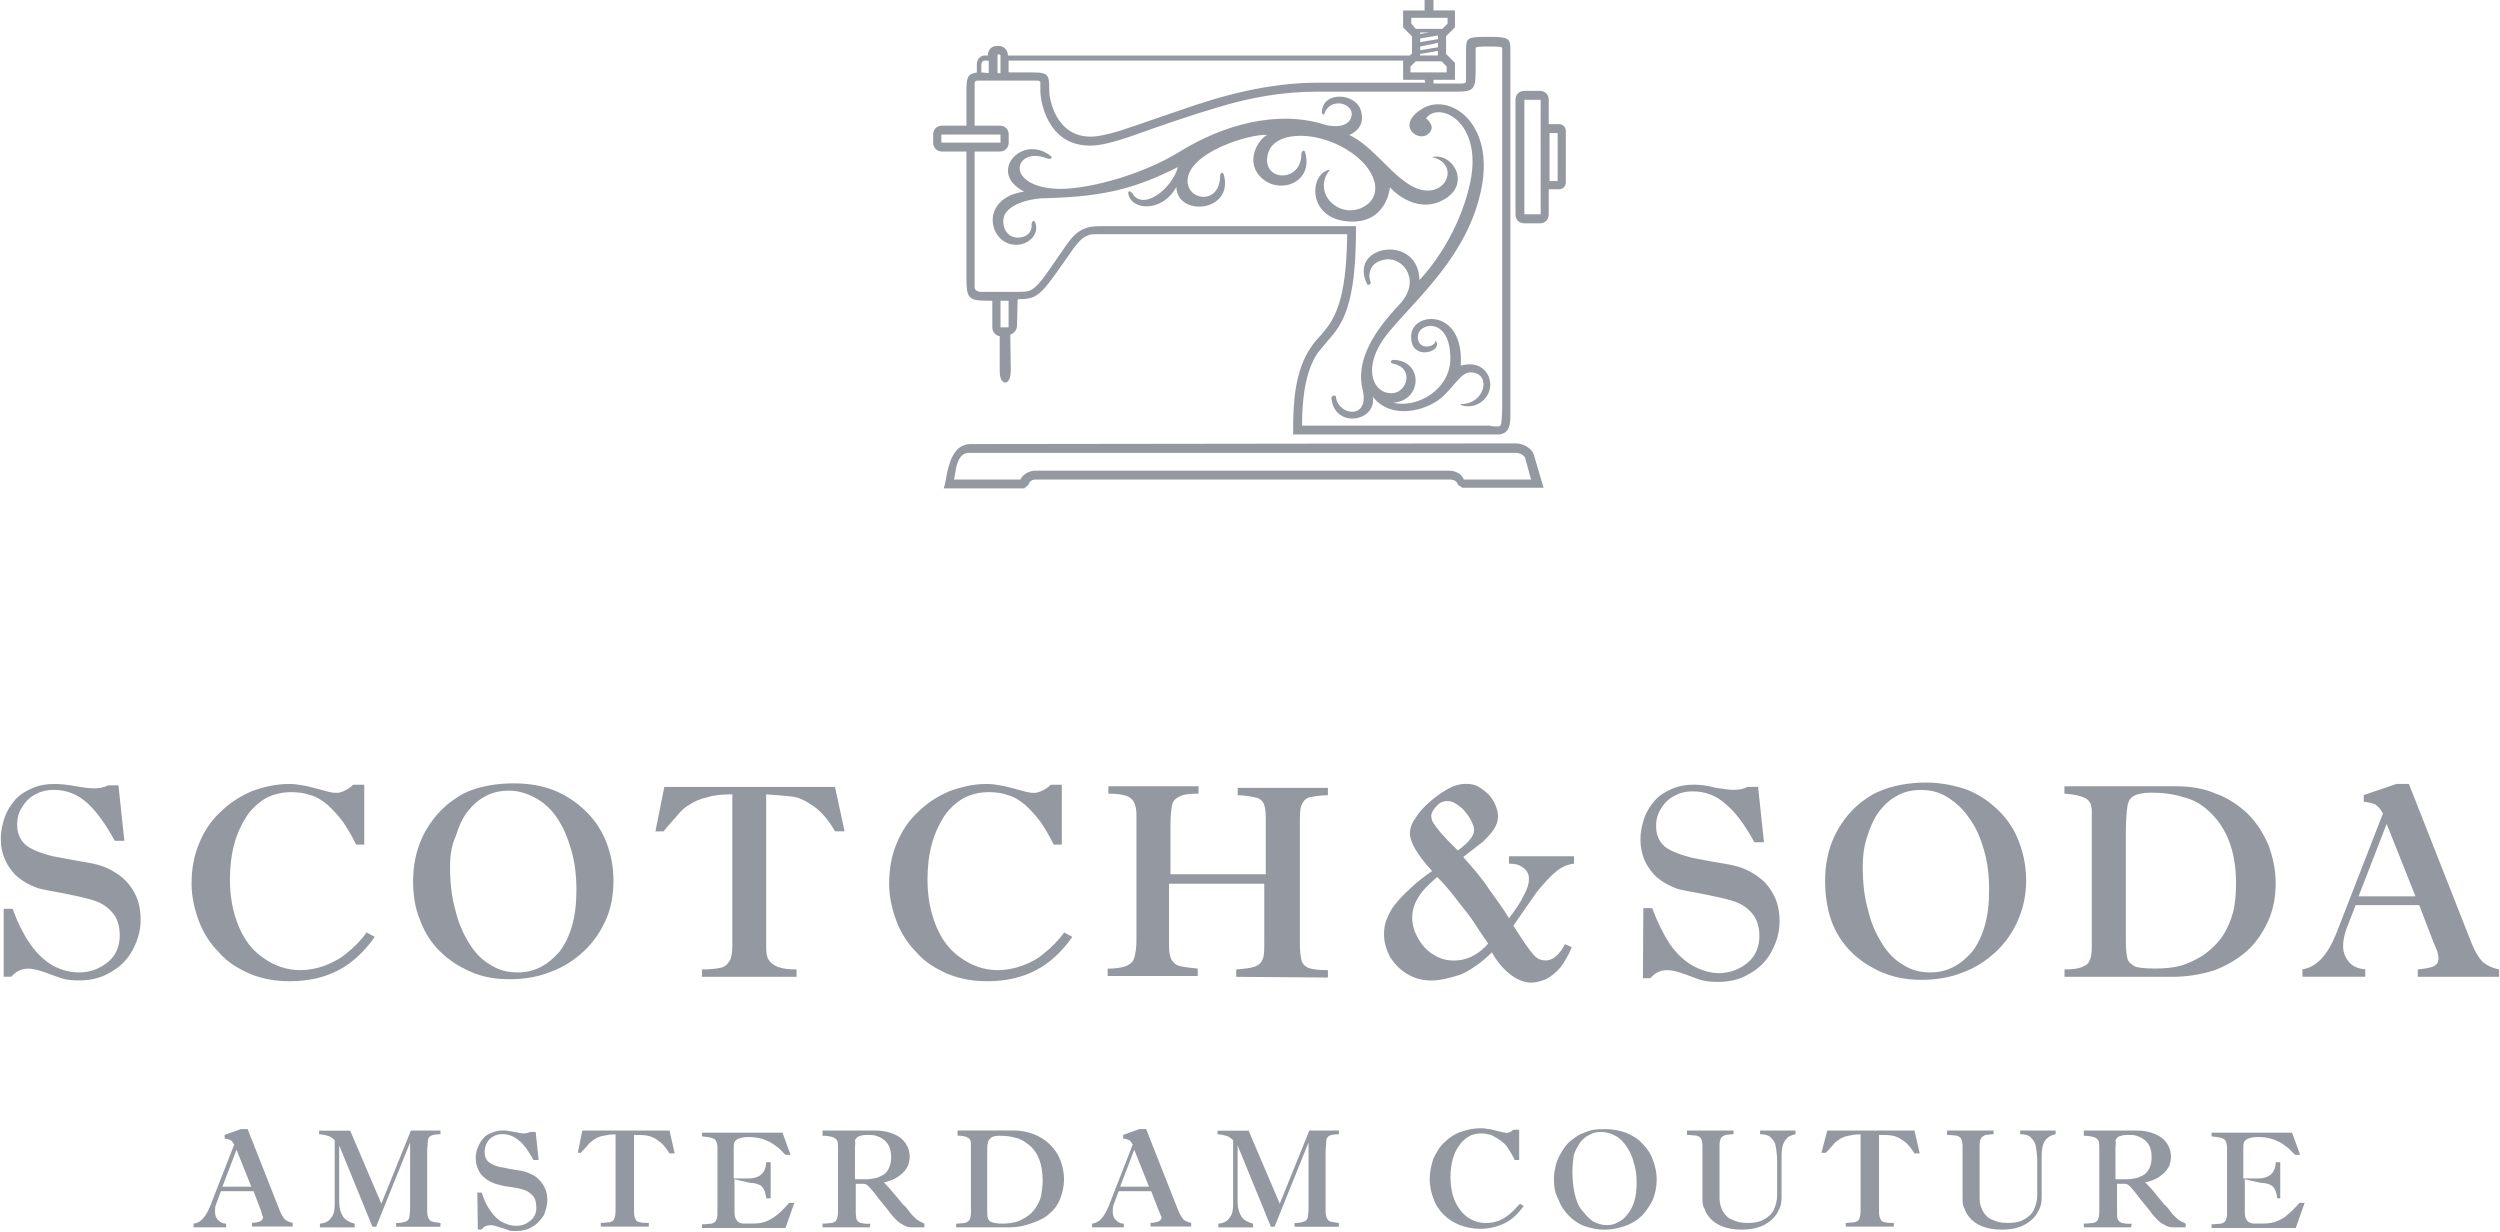
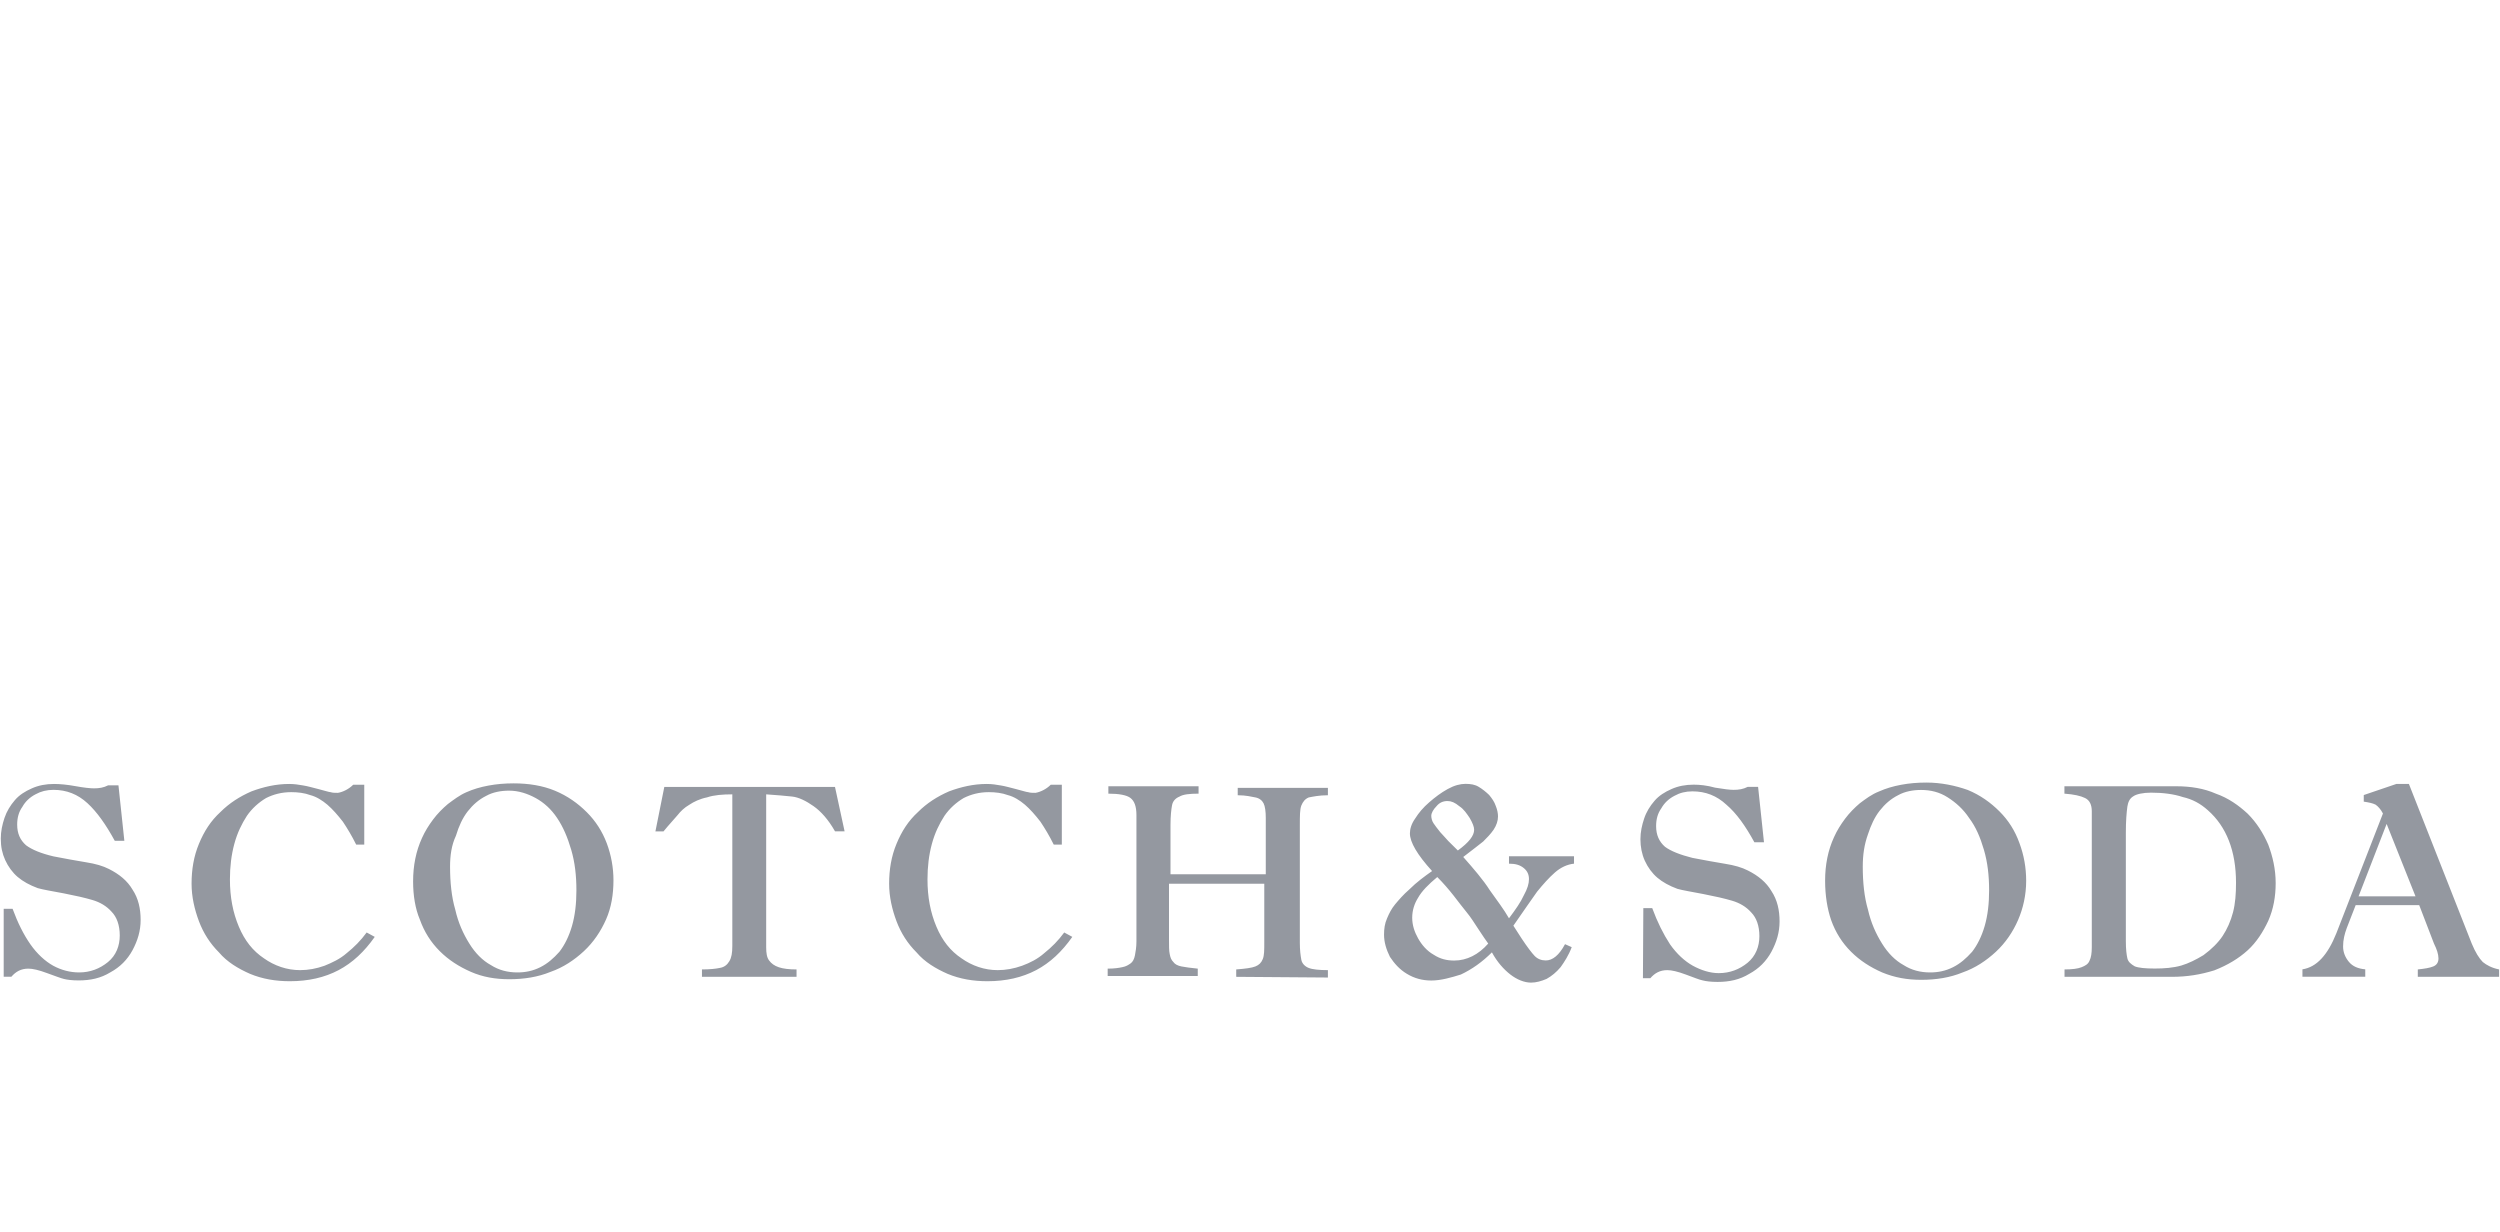
<svg xmlns="http://www.w3.org/2000/svg" width="2503px" height="1233px" viewBox="0 0 2503 1233" version="1.1">
  <title>scotch-soda</title>
  <desc>Created with Sketch.</desc>
  <defs />
  <g id="Page-1" stroke="none" stroke-width="1" fill="none" fill-rule="evenodd">
    <g id="scotch-soda" fill="#9498A0" fill-rule="nonzero">
-       <path d="M261.2,1211.8 L253.8,1192.6 L221.2,1192.6 L216.8,1204.4 C215.3,1207.4 215.3,1210.3 215.3,1213.3 C215.3,1216.3 216,1219.2 218.3,1221.4 C220.5,1223.6 222.7,1225.1 226.4,1225.1 L226.4,1228.8 L193.8,1228.8 L193.8,1225.1 C201.2,1224.4 206.4,1217.7 210.8,1206.6 L234.5,1145.9 C233,1143.7 232.3,1142.2 230.8,1141.5 C229.3,1140.8 227.1,1140 224.9,1140 L224.9,1136.3 L241.2,1130.4 L247.9,1130.4 L279.7,1211 C281.2,1215.4 283.4,1218.4 284.9,1220.6 C286.4,1222.1 289.3,1223.6 293,1224.3 L293,1228 L252.3,1228 L252.3,1224.3 C256,1224.3 258.2,1223.6 260.4,1222.8 C261.9,1222.1 263.4,1220.6 263.4,1218.4 C262.6,1217.7 261.9,1214.7 261.2,1211.8 Z M222.7,1188.1 L251.6,1188.1 L236.8,1151.1 L222.7,1188.1 Z M381.8,1205.1 L411.4,1131.9 L441,1131.9 L441,1135.6 C436.6,1135.6 432.9,1136.3 431.4,1137.1 C429.2,1138.6 428.4,1140.1 428.4,1142.3 C428.4,1144.5 427.7,1148.2 427.7,1154.1 L427.7,1213.3 C427.7,1216.3 428.4,1218.5 429.2,1220 C429.9,1221.5 431.4,1223 432.9,1223 C434.4,1223.7 437.3,1223.7 441,1224.5 L441,1228.2 L396.6,1228.2 L396.6,1224.5 C401,1224.5 404,1223.8 406.2,1223 C408.4,1222.3 409.2,1220.8 409.9,1218.6 C409.9,1217.1 410.6,1214.2 410.6,1209.7 L410.6,1143.9 L376.6,1228.2 L372.9,1228.2 L339.6,1146.8 L339.6,1203 C339.6,1209.7 341.1,1214.1 343.3,1217.8 C345.5,1221.5 350,1223.7 355.1,1225.2 L355.1,1228.9 L320.3,1228.9 L320.3,1225.2 C325.5,1224.5 329.2,1223 331.4,1219.3 C334.4,1216.3 335.1,1211.2 335.1,1205.2 L335.1,1141.6 C332.9,1139.4 330.7,1137.9 328.4,1137.2 C325.4,1136.5 323.2,1135.7 319.5,1135.7 L319.5,1132 L350.6,1132 L381.8,1205.1 Z M477.9,1194 L482.3,1194 C484.5,1201.4 487.5,1207.3 491.2,1212.5 C494.9,1217.7 498.6,1221.4 503,1223.6 C507.4,1225.8 511.9,1227.3 516.3,1227.3 C522.2,1227.3 526.7,1225.8 531.1,1222.1 C535.5,1218.4 537,1214 537,1208.8 C537,1203.6 535.5,1199.2 533.3,1197 C530.3,1194 527.4,1191.8 523.7,1191.1 C520,1189.6 514.8,1188.9 508.9,1188.1 C503,1187.4 498.5,1185.9 495.6,1185.1 C491.9,1183.6 488.2,1182.1 485.2,1179.2 C482.2,1177 480,1174 478.5,1170.3 C477,1166.6 476.3,1163.6 476.3,1159.2 C476.3,1155.5 477,1151.8 478.5,1148.8 C480,1145.1 481.5,1142.1 483.7,1139.9 C485.9,1136.9 488.9,1135.5 492.6,1134 C496.3,1132.5 500,1131.8 503.7,1131.8 C506.7,1131.8 510.4,1132.5 514.8,1133.3 C519.2,1134 522.2,1134.8 524.4,1134.8 C526.6,1134.8 528.8,1134.1 531.1,1133.3 L536.3,1133.3 L539.3,1161.4 L534.1,1161.4 C529.7,1153.3 525.2,1146.6 520,1142.2 C514.8,1137.8 509.6,1135.5 503,1135.5 C500,1135.5 496.3,1136.2 494.1,1137.7 C491.1,1139.2 488.9,1141.4 487.4,1144.4 C485.9,1147.4 485.2,1150.3 485.2,1153.3 C485.2,1157.7 486.7,1161.4 489.6,1163.7 C492.6,1165.9 497,1168.1 503.7,1168.9 C509.6,1170.4 515.5,1171.1 520,1171.9 C525.2,1172.6 528.9,1174.1 531.8,1175.6 C537,1177.8 540.7,1181.5 543.6,1186 C546.6,1190.4 548,1195.6 548,1201.5 C548,1206.7 546.5,1211.9 544.3,1217 C541.3,1221.4 537.6,1225.9 533.2,1228.1 C528.8,1231.1 522.8,1232.5 516.9,1232.5 C513.9,1232.5 511,1232.5 509.5,1231.8 C508,1231.1 505.1,1230.3 500.6,1228.8 C496.2,1227.3 493.2,1226.6 491,1226.6 C487.3,1226.6 484.3,1228.1 482.1,1231 L478.4,1231 L477.9,1194 Z M583,1131.9 L670.3,1131.9 L675.5,1154.8 L670.3,1154.8 C666.6,1148.9 662.9,1144.4 659.2,1142.2 C655.5,1139.2 651.8,1137.8 648.1,1137 C644.4,1136.3 640,1136.3 634.8,1136.3 L634.8,1214 C634.8,1217 635.5,1219.2 636.3,1220.7 C637,1222.2 638.5,1223.7 640.7,1223.7 C642.9,1224.4 645.9,1224.4 649.6,1224.4 L649.6,1228.1 L601.5,1228.1 L601.5,1224.4 C605.2,1224.4 608.2,1223.7 610.4,1223.7 C612.6,1223 614.1,1222.2 614.8,1220.7 C615.5,1219.2 616.3,1216.3 616.3,1212.6 L616.3,1135.7 C611.1,1135.7 607.4,1136.4 603.7,1137.2 C600,1137.9 597,1139.4 594.8,1140.9 C592.6,1142.4 590.4,1143.9 588.9,1146.1 C587.4,1147.6 585.2,1150.5 581.5,1154.2 L578.5,1154.2 L583,1131.9 Z M735.4,1180.7 L735.4,1211 C735.4,1214 735.4,1216.9 736.1,1219.1 C736.8,1220.6 737.6,1222.1 739.1,1223.5 C740.6,1224.2 742.1,1225 744.3,1225 L753.9,1225 C759.1,1225 763.5,1224.3 767.2,1222.8 C770.9,1221.3 774.6,1219.1 778.3,1216.1 C782,1213.1 785.7,1209.4 790.1,1204.3 L795.3,1204.3 L786.4,1229.5 L702.8,1229.5 L702.8,1225.8 C706.5,1225.8 710.2,1225.1 712.4,1225.1 C714.6,1224.4 716.1,1223.6 716.8,1222.1 C717.5,1220.6 718.3,1218.4 718.3,1216.2 L718.3,1148.9 C718.3,1145.9 717.6,1143.7 716.8,1142.2 C716.1,1140.7 714.6,1140 712.4,1139.2 C710.2,1138.5 707.2,1138.5 702.8,1137.7 L702.8,1134 L783.4,1134 L791.5,1156.2 L786.3,1156.2 C783.3,1153.2 780.4,1149.5 776.7,1147.3 C773,1144.3 768.6,1142.1 764.1,1140.6 C759.7,1139.1 754.5,1138.4 749.3,1138.4 C744.9,1138.4 741.9,1139.1 739.7,1139.9 C737.5,1140.7 736,1142.1 735.3,1143.6 C734.6,1145.1 734.6,1147.3 734.6,1150.3 L734.6,1179.9 L748.7,1179.9 C760.5,1179.9 766.5,1174.7 767.2,1163.6 L771.6,1163.6 L771.6,1199.8 L767.2,1199.8 C766.5,1193.9 765,1190.2 762.8,1188 C760.6,1185.8 756.1,1184.3 751,1184.3 L735.4,1180.7 Z M870.8,1228.8 L823.5,1228.8 L823.5,1225.1 C827.9,1225.1 830.9,1224.4 833.1,1224.4 C835.3,1223.7 836.8,1222.9 837.5,1221.4 C838.2,1219.9 839,1217 839,1214 L839,1150.4 C839,1146.7 839,1143.7 838.3,1142.3 C837.6,1140.8 836.1,1139.3 833.9,1138.6 C831.7,1137.9 828.7,1137.1 823.5,1137.1 L823.5,1131.9 L877.5,1131.9 C884.2,1131.9 890.1,1133.4 895.3,1135.6 C900.5,1137.8 904.2,1140.8 907.1,1145.2 C909.3,1148.9 910.8,1153.3 910.8,1157.8 C910.8,1160.8 910.1,1163.7 909.3,1166.7 C907.8,1169.7 906.3,1171.9 904.1,1174.1 C901.9,1176.3 898.9,1178.5 896,1180 C893,1181.5 889.3,1183 884.9,1183.7 C887.9,1186.7 891.6,1191.1 896.7,1197 L903.4,1205.1 C903.4,1205.8 904.1,1205.8 904.9,1206.6 L907.1,1208.8 C909.3,1211.8 910.8,1213.2 912.3,1215.5 L916.7,1219.9 C918.2,1221.4 919.7,1222.1 921.1,1222.9 L925.5,1225.1 L925.5,1228.8 L912.9,1228.8 C909.9,1228.8 907,1228.1 904.8,1226.6 C901.8,1225.1 899.6,1223.6 897.4,1221.4 C895.2,1219.2 892.2,1216.2 889.3,1211.8 L879.7,1200 C875.3,1194.1 872.3,1190.4 870.1,1188.2 C867.9,1186 866.4,1185.2 864.2,1185.2 L856.8,1185.2 L856.8,1214.1 C856.8,1217.1 857.5,1219.3 857.5,1220.8 C858.2,1222.3 859.7,1223.8 861.9,1224.5 C863.4,1224.5 864.9,1225.2 867.1,1225.2 L871.5,1225.2 L870.8,1228.8 Z M856,1149.6 L856,1180.7 L867.1,1180.7 C870.8,1180.7 874.5,1180 878.2,1179.2 C881.9,1177.7 884.9,1176.2 886.3,1174.8 C890,1171.1 892.2,1165.9 892.2,1158.5 C892.2,1149.6 889.2,1143.7 883.3,1140 C881.1,1138.5 878.9,1137.8 876.6,1137 C874.4,1136.3 871.4,1136.3 867.7,1136.3 C864,1136.3 861.8,1137 859.6,1137.8 C858.1,1138.5 856.6,1140 855.9,1142.2 C856.7,1143.7 856,1145.9 856,1149.6 Z M1011.3,1228.8 L957.3,1228.8 L957.3,1225.1 C961,1225.1 964,1224.4 966.2,1224.4 C968.4,1223.7 969.2,1222.9 970.6,1221.4 C971.3,1219.9 972.1,1217.7 972.1,1214.7 L972.1,1145.9 C972.1,1142.2 971.4,1140 969.1,1139.2 C966.9,1137.7 963.2,1137 958.7,1137 L958.7,1131.8 L1014.9,1131.8 C1022.3,1131.8 1029,1133.3 1034.9,1135.5 C1040.8,1137.7 1046.7,1141.4 1051.2,1145.9 C1055.6,1150.3 1059.3,1155.5 1061.6,1161.4 C1063.8,1167.3 1065.3,1174 1065.3,1180.6 C1065.3,1187.3 1063.8,1193.9 1061.6,1199.8 C1059.4,1205.7 1055.7,1210.9 1051.2,1214.6 C1046.8,1219 1040.8,1222 1034.2,1224.2 C1026.1,1227.3 1018.7,1228.8 1011.3,1228.8 Z M988.4,1155.5 L988.4,1211 C988.4,1214.7 988.4,1217.7 989.1,1219.9 C989.8,1221.4 990.6,1222.9 992.8,1223.6 C995,1224.3 998,1225.1 1003.2,1225.1 C1008.4,1225.1 1012.8,1224.4 1016.5,1223.6 C1020.2,1222.9 1023.9,1220.6 1027.6,1218.4 C1032,1215.4 1035,1212.5 1037.2,1208.8 C1039.4,1205.1 1041.6,1201.4 1042.4,1197 C1043.1,1192.6 1043.9,1187.4 1043.9,1182.2 C1043.9,1165.9 1039.5,1153.3 1029.8,1146 C1026.1,1143 1021.7,1140.1 1017.2,1139.3 C1012.8,1137.8 1006.8,1137.1 1000.9,1137.1 C996.5,1137.1 993.5,1137.8 992,1139.3 C990.5,1140.8 989,1142.3 989,1144.5 C988.4,1145.9 988.4,1149.6 988.4,1155.5 Z M1160,1211.8 L1152.6,1192.6 L1120,1192.6 L1115.6,1204.4 C1114.1,1207.4 1114.1,1210.3 1114.1,1213.3 C1114.1,1216.3 1114.8,1219.2 1117.1,1221.4 C1119.3,1223.6 1121.5,1225.1 1125.2,1225.1 L1125.2,1228.8 L1093.4,1228.8 L1093.4,1225.1 C1100.8,1224.4 1106,1217.7 1110.4,1206.6 L1134.1,1145.9 C1132.6,1143.7 1131.9,1142.2 1130.4,1141.5 C1128.9,1140.8 1126.7,1140 1124.5,1140 L1124.5,1136.3 L1140.8,1130.4 L1147.5,1130.4 L1179.3,1211 C1180.8,1215.4 1183,1218.4 1184.5,1220.6 C1186,1222.1 1188.9,1223.6 1192.6,1224.3 L1192.6,1228 L1151.9,1228 L1151.9,1224.3 C1155.6,1224.3 1157.8,1223.6 1160,1222.8 C1161.5,1222.1 1163,1220.6 1163,1218.4 C1162.2,1217.7 1161.5,1214.7 1160,1211.8 Z M1121.5,1188.1 L1150.4,1188.1 L1135.6,1151.1 L1121.5,1188.1 Z M1281.3,1205.1 L1310.9,1131.9 L1340.5,1131.9 L1340.5,1135.6 C1336.1,1135.6 1332.4,1136.3 1330.9,1137.1 C1328.7,1138.6 1327.9,1140.1 1327.9,1142.3 C1327.9,1144.5 1327.2,1148.2 1327.2,1154.1 L1327.2,1213.3 C1327.2,1216.3 1327.9,1218.5 1328.7,1220 C1329.4,1221.5 1330.9,1223 1332.4,1223 C1333.9,1223.7 1336.8,1223.7 1340.5,1224.5 L1340.5,1228.2 L1296.1,1228.2 L1296.1,1224.5 C1300.5,1224.5 1303.5,1223.8 1305.7,1223 C1307.9,1222.3 1308.7,1220.8 1309.4,1218.6 C1309.4,1217.1 1310.1,1214.2 1310.1,1209.7 L1310.1,1143.9 L1276.1,1228.2 L1272.4,1228.2 L1239.1,1146.8 L1239.1,1203 C1239.1,1209.7 1240.6,1214.1 1242.8,1217.8 C1245,1221.5 1249.5,1223.7 1254.6,1225.2 L1254.6,1228.9 L1219.8,1228.9 L1219.8,1225.2 C1225,1224.5 1228.7,1223 1230.9,1219.3 C1233.9,1216.3 1234.6,1211.2 1234.6,1205.2 L1234.6,1141.6 C1232.4,1139.4 1230.2,1137.9 1227.9,1137.2 C1224.9,1136.5 1222.7,1135.7 1219,1135.7 L1219,1132 L1250.1,1132 L1281.3,1205.1 Z M1515.1,1131.1 L1521,1131.1 L1521,1161.4 L1516.6,1161.4 C1514.4,1157 1512.2,1153.3 1509.9,1149.6 C1507.7,1145.9 1504.7,1143.7 1501.8,1141.5 C1498.8,1139.3 1495.9,1137.8 1492.9,1136.3 C1489.9,1135.6 1486.2,1134.8 1483.3,1134.8 C1478.9,1134.8 1474.4,1135.5 1470.7,1137.8 C1467,1140 1463.3,1143 1461.1,1146.7 C1458.1,1150.4 1455.9,1155.6 1454.4,1160.8 C1452.9,1166.7 1452.2,1172.6 1452.2,1178.6 C1452.2,1187.5 1453.7,1195.6 1456.6,1202.3 C1459.6,1209 1464,1214.9 1469.2,1218.6 C1474.4,1222.3 1481,1224.5 1487.7,1224.5 C1492.1,1224.5 1495.8,1223.8 1500.3,1222.3 C1504,1220.8 1507.7,1218.6 1511.4,1215.6 C1515.1,1212.6 1518.1,1208.9 1521.8,1205.2 L1525.5,1207.4 C1520.3,1214.8 1514.4,1220.7 1507,1224.4 C1499.6,1228.1 1491.5,1230.3 1481.8,1230.3 C1474.4,1230.3 1467.7,1228.8 1461.8,1226.6 C1455.9,1224.4 1450,1220.7 1445.5,1216.2 C1441.1,1211.8 1437.4,1206.6 1435.1,1199.9 C1432.9,1194 1431.4,1187.3 1431.4,1180.7 C1431.4,1173.3 1432.9,1166.6 1435.1,1160 C1438.1,1154.1 1441,1148.2 1446.2,1143.7 C1450.6,1139.3 1455.8,1135.6 1462.5,1133.3 C1468.4,1131.1 1475.1,1129.6 1481.7,1129.6 C1483.9,1129.6 1486.9,1129.6 1489.1,1130.3 C1491.3,1130.3 1494.3,1131 1497.2,1131.8 C1500.2,1132.5 1502.4,1133.3 1503.1,1133.3 C1503.8,1133.3 1505.3,1134 1506.8,1134 C1509.9,1134.8 1512.9,1133.3 1515.1,1131.1 Z M1555.8,1180 C1555.8,1175.6 1556.5,1171.9 1557.3,1168.2 C1558,1164.5 1559.5,1160.8 1561,1157.8 C1562.5,1154.8 1564.7,1151.1 1566.9,1148.2 C1569.1,1145.3 1571.3,1143 1574.3,1140.8 C1577.3,1138.6 1580.2,1136.4 1583.9,1134.9 C1587.6,1133.4 1591.3,1131.9 1595,1131.2 C1598.7,1130.5 1603.1,1130.5 1607.6,1130.5 C1615,1130.5 1622.4,1132 1628.3,1134.2 C1635,1137.2 1640.1,1140.1 1644.6,1145.3 C1649,1149.7 1652.7,1154.9 1655,1161.6 C1657.2,1167.5 1658.7,1174.2 1658.7,1180.8 C1658.7,1188.2 1657.2,1194.9 1655,1200.8 C1652,1206.7 1648.3,1212.6 1643.9,1217.1 C1639.5,1221.5 1633.5,1225.2 1626.9,1227.5 C1620.2,1229.7 1613.6,1231.2 1606.2,1231.2 C1599.5,1231.2 1592.9,1229.7 1586.2,1227.5 C1580.3,1225.3 1575.1,1221.6 1570.7,1217.1 C1566.3,1212.7 1562.6,1207.5 1560.3,1200.8 C1556.5,1194 1555.8,1187.4 1555.8,1180 Z M1574.3,1172.6 C1574.3,1180.7 1575,1188.1 1576.5,1194.8 C1578,1201.5 1580.2,1207.4 1583.9,1211.8 C1587.6,1216.2 1590.6,1219.9 1595,1222.9 C1599.4,1225.1 1603.9,1226.6 1608.3,1226.6 C1612.7,1226.6 1616.4,1225.9 1620.1,1223.6 C1623.8,1222.1 1626.8,1219.2 1629.7,1215.5 C1632.7,1211.8 1634.9,1207.4 1636.4,1202.2 C1637.9,1197 1638.6,1191.1 1638.6,1184.4 C1638.6,1177 1637.9,1170.3 1635.6,1163.7 C1634.1,1157 1631.2,1151.9 1628.2,1147.4 C1625.2,1143 1621.5,1139.3 1617.1,1137 C1612.7,1134.8 1608.2,1133.3 1603,1133.3 C1598.6,1133.3 1594.9,1134 1591.2,1136.3 C1587.5,1137.8 1584.5,1140.7 1581.6,1144.4 C1579.4,1148.1 1577.2,1151.8 1575.7,1156.2 C1575,1161.5 1574.3,1167.4 1574.3,1172.6 Z M1704.5,1199.2 L1704.5,1147.4 C1704.5,1143.7 1703.8,1141.5 1703,1140 C1702.3,1138.5 1700.8,1137.8 1698.6,1137 C1696.4,1137 1693.4,1136.3 1689,1136.3 L1689,1131.9 L1735.6,1131.9 L1735.6,1135.6 C1731.9,1135.6 1728.9,1136.3 1727.5,1136.3 C1726,1137 1724.5,1137.8 1723.1,1139.3 C1722.4,1140.8 1721.6,1143 1721.6,1146 L1721.6,1200 C1721.6,1205.2 1723.1,1209.6 1725.3,1213.3 C1727.5,1217 1730.5,1220 1734.9,1221.4 C1739.3,1223.6 1743.8,1224.4 1749.7,1224.4 C1755.6,1224.4 1760.8,1223.7 1765.2,1221.4 C1769.6,1219.2 1773.3,1216.2 1775.6,1211.8 C1777.8,1207.4 1779.3,1202.2 1779.3,1196.3 L1779.3,1164.5 C1779.3,1157.1 1778.6,1151.9 1777.8,1147.5 C1777.1,1143.1 1774.8,1140.8 1772.6,1138.6 C1770.4,1136.4 1766.7,1135.6 1762.2,1135.6 L1762.2,1131.9 L1797.7,1131.9 L1797.7,1135.6 C1794,1136.3 1790.3,1137.8 1788.8,1140 C1786.6,1142.2 1785.1,1145.2 1784.4,1148.9 C1783.7,1152.6 1783.7,1157 1783.7,1163 L1783.7,1198.5 C1783.7,1203.7 1783,1208.1 1780.7,1211.8 C1779.2,1215.5 1776.3,1219.2 1772.6,1222.2 C1768.9,1225.2 1765.2,1227.4 1760,1228.9 C1755.6,1230.4 1749.6,1231.1 1743.7,1231.1 C1728.9,1231.1 1717.8,1226.7 1711.1,1218.5 C1708.9,1215.5 1707.4,1213.3 1706.7,1210.4 C1704.5,1207.3 1704.5,1203.6 1704.5,1199.2 Z M1829.5,1131.9 L1916.8,1131.9 L1922,1154.8 L1916.8,1154.8 C1913.1,1148.9 1909.4,1144.4 1905.7,1142.2 C1902,1139.2 1898.3,1137.8 1894.6,1137 C1890.9,1136.3 1886.5,1136.3 1881.3,1136.3 L1881.3,1214 C1881.3,1217 1882,1219.2 1882.8,1220.7 C1883.5,1222.2 1885,1223.7 1887.2,1223.7 C1889.4,1224.4 1892.4,1224.4 1896.1,1224.4 L1896.1,1228.1 L1848,1228.1 L1848,1224.4 C1851.7,1224.4 1854.7,1223.7 1856.9,1223.7 C1859.1,1223 1860.6,1222.2 1861.3,1220.7 C1862,1219.2 1862.8,1216.3 1862.8,1212.6 L1862.8,1135.7 C1857.6,1135.7 1853.9,1136.4 1850.2,1137.2 C1846.5,1137.9 1843.5,1139.4 1841.3,1140.9 C1839.1,1142.4 1836.9,1143.9 1835.4,1146.1 C1833.9,1147.6 1831.7,1150.5 1828,1154.2 L1823.6,1154.2 L1829.5,1131.9 Z M1964.9,1199.2 L1964.9,1147.4 C1964.9,1143.7 1964.2,1141.5 1963.4,1140 C1962.7,1138.5 1961.2,1137.8 1959,1137 C1956.8,1137 1953.8,1136.3 1949.4,1136.3 L1949.4,1131.9 L1996,1131.9 L1996,1135.6 C1992.3,1135.6 1989.3,1136.3 1987.9,1136.3 C1986.4,1137 1984.9,1137.8 1983.5,1139.3 C1982.8,1140.8 1982,1143 1982,1146 L1982,1200 C1982,1205.2 1983.5,1209.6 1985.7,1213.3 C1987.9,1217 1990.9,1220 1995.3,1221.4 C1999.7,1223.6 2004.2,1224.4 2010.1,1224.4 C2016,1224.4 2021.2,1223.7 2025.6,1221.4 C2030,1219.2 2033.7,1216.2 2036,1211.8 C2038.2,1207.4 2039.7,1202.2 2039.7,1196.3 L2039.7,1164.5 C2039.7,1157.1 2039,1151.9 2038.2,1147.5 C2037.4,1143.1 2035.2,1140.8 2033,1138.6 C2030.8,1136.4 2027.1,1135.6 2022.6,1135.6 L2022.6,1131.9 L2058.1,1131.9 L2058.1,1135.6 C2054.4,1136.3 2051.4,1137.8 2049.2,1140 C2047,1142.2 2045.5,1145.2 2044.8,1148.9 C2044.1,1152.6 2044.1,1157 2044.1,1163 L2044.1,1198.5 C2044.1,1203.7 2043.4,1208.1 2041.1,1211.8 C2039.6,1215.5 2036.7,1219.2 2033,1222.2 C2029.3,1225.2 2025.6,1227.4 2020.4,1228.9 C2016,1230.4 2010,1231.1 2004.1,1231.1 C1989.3,1231.1 1978.2,1226.7 1971.5,1218.5 C1969.3,1215.5 1967.8,1213.3 1967.1,1210.4 C1964.9,1207.3 1964.9,1203.6 1964.9,1199.2 Z M2133.6,1228.8 L2086.3,1228.8 L2086.3,1225.1 C2090.7,1225.1 2093.7,1224.4 2095.9,1224.4 C2098.1,1223.7 2099.6,1222.9 2100.3,1221.4 C2101,1219.9 2101.8,1217 2101.8,1214 L2101.8,1150.4 C2101.8,1146.7 2101.8,1143.7 2101.1,1142.3 C2100.4,1140.8 2098.9,1139.3 2096.7,1138.6 C2094.5,1137.9 2090.8,1137.1 2086.3,1137.1 L2086.3,1131.9 L2140.3,1131.9 C2147,1131.9 2152.9,1133.4 2158.1,1135.6 C2163.3,1137.8 2167,1140.8 2169.9,1145.2 C2172.1,1148.9 2173.6,1153.3 2173.6,1157.8 C2173.6,1160.8 2172.9,1163.7 2172.1,1166.7 C2170.6,1169.7 2169.1,1171.9 2166.9,1174.1 C2164.7,1176.3 2161.7,1178.5 2158.8,1180 C2155.9,1181.5 2152.1,1183 2147.7,1183.7 C2150.7,1186.7 2155.1,1191.1 2159.5,1197 L2166.2,1205.1 C2166.2,1205.8 2166.9,1205.8 2167.7,1206.6 L2169.9,1208.8 C2172.1,1211.8 2173.6,1213.2 2175.1,1215.5 L2179.5,1219.9 C2181,1221.4 2182.5,1222.1 2183.9,1222.9 L2188.3,1225.1 L2188.3,1228.8 L2175.7,1228.8 C2172.7,1228.8 2169.8,1228.1 2167.6,1226.6 C2164.6,1225.1 2162.4,1223.6 2160.2,1221.4 C2158,1219.2 2155,1216.2 2152.1,1211.8 L2142.5,1200 C2138.1,1194.1 2135.1,1190.4 2132.9,1188.2 C2130.7,1186 2129.2,1185.2 2127,1185.2 L2119.6,1185.2 L2119.6,1214.1 C2119.6,1217.1 2119.6,1219.3 2120.3,1220.8 C2121,1222.3 2122.5,1223.8 2124.7,1224.5 C2126.2,1224.5 2127.7,1225.2 2129.9,1225.2 L2134.3,1225.2 L2133.6,1228.8 Z M2118,1149.6 L2118,1180.7 L2129.1,1180.7 C2132.8,1180.7 2136.5,1180 2140.2,1179.2 C2143.9,1177.7 2146.9,1176.2 2148.3,1174.8 C2152,1171.1 2154.2,1165.9 2154.2,1158.5 C2154.2,1149.6 2151.2,1143.7 2145.3,1140 C2143.1,1138.5 2140.9,1137.8 2138.6,1137 C2136.4,1136.3 2133.4,1136.3 2129.7,1136.3 C2126,1136.3 2123.8,1137 2121.6,1137.8 C2120.1,1138.5 2118.6,1140 2117.9,1142.2 C2118.8,1143.7 2118,1145.9 2118,1149.6 Z M2247.5,1180.7 L2247.5,1211 C2247.5,1214 2247.5,1216.9 2248.2,1219.1 C2248.9,1220.6 2249.7,1222.1 2251.2,1223.5 C2252.7,1224.2 2254.2,1225 2256.4,1225 L2266,1225 C2271.2,1225 2275.6,1224.3 2279.3,1222.8 C2283,1221.3 2287.4,1219.1 2290.4,1216.1 C2294.1,1213.1 2297.8,1209.4 2302.2,1204.3 L2307.4,1204.3 L2298.5,1229.5 L2214.2,1229.5 L2214.2,1225.8 C2217.9,1225.8 2221.6,1225.1 2223.8,1225.1 C2226,1224.4 2227.5,1223.6 2228.2,1222.1 C2228.9,1220.6 2229.7,1218.4 2229.7,1216.2 L2229.7,1148.9 C2229.7,1145.9 2229,1143.7 2228.2,1142.2 C2227.5,1140.7 2226,1140 2223.8,1139.2 C2221.6,1138.5 2218.6,1138.5 2214.2,1137.7 L2214.2,1134 L2294.8,1134 L2302.9,1156.2 L2297.7,1156.2 C2294.7,1153.2 2291.8,1149.5 2288.1,1147.3 C2284.4,1144.3 2280,1142.1 2275.5,1140.6 C2271.1,1139.1 2265.9,1138.4 2260.7,1138.4 C2256.3,1138.4 2253.3,1139.1 2251.1,1139.9 C2248.9,1140.7 2247.4,1142.1 2246.7,1143.6 C2246,1145.1 2246,1147.3 2246,1150.3 L2246,1179.9 L2260.1,1179.9 C2271.9,1179.9 2277.9,1174.7 2278.6,1163.6 L2283,1163.6 L2283,1199.8 L2280,1199.8 C2279.3,1193.9 2277.8,1190.2 2275.6,1188 C2273.4,1185.8 2268.9,1184.3 2263.8,1184.3 L2247.5,1180.7 Z" id="Shape" />
      <path d="M2128.4,833.7 L2128.4,942.4 C2128.4,950.5 2129.1,955.7 2129.9,959.4 C2130.7,963.1 2133.6,965.3 2137.3,967.5 C2141,969 2147.7,969.7 2157.3,969.7 C2166.9,969.7 2175.8,969 2183.9,966.7 C2191.3,964.5 2198.7,960.8 2206.1,956.3 C2214.2,950.4 2220.9,943.7 2225.3,937.1 C2229.7,930.4 2233.4,922.3 2235.7,913.4 C2238,904.5 2238.7,894.9 2238.7,883.8 C2238.7,852 2229.1,827.6 2210.6,811.3 C2203.2,804.6 2195.1,800.2 2185.4,798 C2176.5,795 2165.4,793.6 2153.6,793.6 C2145.5,793.6 2138.8,795.1 2135.8,797.3 C2132.1,799.5 2130.6,803.2 2129.9,807.7 C2129.1,813.8 2128.4,821.9 2128.4,833.7 Z M2174.2,978 L2067,978 L2067,970.6 C2074.4,970.6 2080.3,969.9 2084,968.4 C2087.7,966.9 2090.7,965.4 2092.1,961.7 C2093.6,958.7 2094.3,954.3 2094.3,948.4 L2094.3,812.3 C2094.3,805.6 2092.1,801.2 2087.6,799 C2083.1,796.8 2076.5,795.3 2066.9,794.6 L2066.9,787.2 L2178.6,787.2 C2193.4,787.2 2206.7,789.4 2218.5,794.6 C2231.1,799 2241.4,806.4 2250.3,814.6 C2259.2,823.5 2265.8,833.8 2271,845.7 C2275.4,857.5 2278.4,870.1 2278.4,884.2 C2278.4,897.5 2276.2,910.1 2271,921.9 C2265.8,933 2259.2,943.4 2250.3,951.5 C2241.4,959.6 2230.3,966.3 2217,971.5 C2203.1,975.8 2189.8,978 2174.2,978 Z M1865,867.8 C1865,883.3 1866.5,898.1 1870.2,910.7 C1873.2,924 1878.3,935.1 1884.3,944.7 C1890.2,954.3 1897.6,961.7 1905.8,966.2 C1913.9,971.4 1922.8,973.6 1932.4,973.6 C1940.5,973.6 1947.9,972.1 1955.3,968.4 C1962.7,964.7 1968.6,959.5 1974.5,952.9 C1979.7,946.2 1984.1,937.4 1987.1,927 C1990.1,916.6 1991.5,904.8 1991.5,891.5 C1991.5,876.7 1990,863.4 1986.3,850.8 C1982.6,838.2 1978.2,827.9 1971.5,819 C1965.6,810.1 1958.2,803.5 1950,798.3 C1941.9,793.1 1933,790.9 1923.4,790.9 C1915.3,790.9 1907.1,792.4 1900.5,796.1 C1893.1,799.8 1887.2,805 1882,811.6 C1876.8,818.2 1873.1,826.4 1870.2,835.3 C1866.5,845.6 1865,855.9 1865,867.8 Z M1827.3,881.8 C1827.3,873.7 1828,866.3 1829.5,858.9 C1831,851.5 1833.2,844.8 1836.2,838.2 C1839.2,831.5 1842.9,825.6 1847.3,819.7 C1851.7,813.8 1856.9,808.6 1862.1,804.2 C1868,799.8 1873.9,795.3 1881.3,792.4 C1888,789.4 1895.4,787.2 1903.5,785.7 C1911.6,784.2 1919.8,783.5 1928.7,783.5 C1943.5,783.5 1957.6,786.5 1970.1,790.9 C1982.7,796.1 1993,803.5 2001.9,812.4 C2010.8,821.3 2017.4,831.6 2021.9,844.2 C2026.3,856 2028.6,868.6 2028.6,881.9 C2028.6,896 2025.6,909.3 2020.5,921.1 C2015.4,932.9 2007.9,944 1998.3,952.9 C1988.7,961.8 1977.6,969.2 1965,973.6 C1952.4,978.8 1938.4,981 1923.6,981 C1909.5,981 1897,978.8 1884.4,973.6 C1872.6,968.4 1862.2,961.8 1853.3,952.9 C1844.4,944 1837.8,933.7 1833.3,921.1 C1829.5,909.9 1827.3,896.6 1827.3,881.8 Z M1645.3,909.2 L1654.2,909.2 C1659.4,923.3 1665.3,935.1 1672,945.4 C1678.7,955 1686.8,962.4 1694.9,966.9 C1703,971.3 1711.9,974.3 1720.8,974.3 C1731.9,974.3 1741.5,970.6 1749.7,963.9 C1757.8,957.2 1761.5,947.6 1761.5,937.3 C1761.5,926.9 1758.5,918.8 1753.4,913.6 C1748.2,907.7 1741.6,904 1734.2,901.8 C1726.8,899.6 1717.2,897.4 1705.3,895.1 C1693.4,892.8 1684.6,891.4 1679.4,889.9 C1671.3,886.9 1664.6,883.2 1659.4,878.8 C1654.2,874.4 1649.8,868.4 1646.8,861.8 C1643.8,855.2 1642.4,847.7 1642.4,840.3 C1642.4,832.9 1643.9,826.2 1646.1,819.6 C1648.3,812.9 1652,807 1656.5,801.8 C1660.9,796.6 1666.9,792.9 1673.5,790 C1680.2,787 1687.6,785.6 1695.7,785.6 C1701.6,785.6 1709,786.3 1717.2,788.6 C1726.1,790.1 1732,790.8 1735.7,790.8 C1740.9,790.8 1745.3,790.1 1749.8,787.8 L1760.2,787.8 L1766.1,843.3 L1756.5,843.3 C1747.6,827 1738.7,814.4 1728.4,805.6 C1718.8,796.7 1707.7,792.3 1694.4,792.3 C1687.7,792.3 1681.8,793.8 1676.6,796.7 C1670.7,799.7 1666.2,804.1 1663.3,809.3 C1659.6,814.5 1658.1,820.4 1658.1,827.1 C1658.1,836 1661.1,842.6 1667,847.8 C1672.9,852.2 1682.5,855.9 1694.4,858.9 C1706.2,861.1 1717.3,863.3 1727,864.8 C1736.6,866.3 1744,868.5 1749.9,871.5 C1760.3,876.7 1768.4,883.3 1773.6,892.2 C1779.5,901.1 1781.7,911.4 1781.7,922.5 C1781.7,933.6 1778.7,943.2 1773.6,952.8 C1768.4,962.4 1761,969.8 1751.4,975 C1741.8,980.9 1731.4,983.1 1719.6,983.1 C1712.9,983.1 1707.8,982.4 1704.8,981.6 C1701.1,980.9 1695.9,978.6 1687.8,975.7 C1679.7,972.7 1673.7,971.3 1669.3,971.3 C1661.9,971.3 1656.7,974.3 1652.3,979.4 L1644.9,979.4 L1645.3,909.2 Z M1490,944.7 C1487.8,941.7 1484.8,937.3 1480.4,930.6 C1476,923.9 1472.3,918 1468.6,913.6 C1464.9,909.2 1460.5,903.2 1455.3,896.6 C1450.1,890 1444.9,884 1439,878.1 C1430.1,885.5 1423.5,892.2 1419.8,898.8 C1416.1,904.7 1413.9,911.4 1413.9,918.8 C1413.9,926.2 1416.1,932.9 1419.8,939.5 C1423.5,946.1 1428.7,952.1 1435.3,955.8 C1442,960.2 1448.6,961.7 1456,961.7 C1468.5,961.7 1480.3,955.8 1490,944.7 Z M1459.6,851.5 C1470.7,843.4 1475.9,836.7 1475.9,830.8 C1475.9,827.8 1474.4,824.1 1471.5,819 C1468.5,814.6 1465.6,810.1 1461.1,807.2 C1456.7,803.5 1453,802 1449.3,802 C1444.9,802 1441.2,803.5 1438.2,807.2 C1435.2,810.2 1433,813.9 1433,816.8 C1433,819 1433.7,822 1435.2,824.2 C1436.7,826.4 1438.9,829.4 1441.9,833.1 C1444.9,836.1 1447.8,839.8 1450,842 L1459.6,851.5 Z M1433,981.7 C1424.1,981.7 1416,979.5 1408.6,975 C1401.2,970.6 1396,964.6 1391.6,958 C1387.9,950.6 1385.7,943.2 1385.7,935.8 C1385.7,929.9 1386.4,924.7 1388.7,919.5 C1390.9,914.3 1393.1,909.9 1396.8,905.4 C1400.5,901 1404.9,895.8 1410.9,890.6 C1418.3,883.2 1426.4,877.3 1433.8,872.1 C1419,855.8 1411.6,843.2 1411.6,834.4 C1411.6,830 1413.1,824.8 1416.8,819.6 C1420.5,813.7 1424.9,808.5 1430.9,803.3 C1436.9,798.1 1442.7,793.7 1449.4,790 C1456.1,786.3 1462,784.8 1467.2,784.8 C1472.4,784.8 1476.8,785.5 1480.5,787.8 C1484.2,790 1487.9,793 1490.9,795.9 C1493.9,799.6 1496.1,802.6 1497.6,807 C1499.1,810.7 1499.8,814.4 1499.8,817.4 C1499.8,821.8 1498.3,826.3 1495.4,830.7 C1492.4,835.1 1488.7,838.8 1485,842.5 C1481.3,845.5 1474.6,850.6 1465,858 C1475.4,869.8 1485,880.9 1491.6,891.3 C1499,901.7 1505.7,910.5 1510.8,919.4 C1517.5,910.5 1522.6,903.1 1525.6,896.5 C1529.3,889.8 1530.8,884.7 1530.8,880.2 C1530.8,875.8 1529.3,872.1 1525.6,869.1 C1521.9,866.1 1517.5,864.7 1510.8,864.7 L1510.8,857.3 L1575.9,857.3 L1575.9,864.7 C1569.2,865.4 1562.6,868.4 1556.7,873.6 C1550.8,878.8 1544.9,885.4 1538.9,892.8 C1533,900.9 1525.6,912 1515.2,926.8 L1523.3,939.4 C1529.2,948.3 1533.7,954.2 1536.6,957.2 C1539.6,960.2 1543.3,961.6 1547.7,961.6 C1554.4,961.6 1561,956.4 1566.9,945.3 L1573.6,948.3 C1570.6,956.4 1566.2,963.1 1562.5,968.3 C1558.1,973.5 1553.6,977.2 1548.4,980.1 C1543.2,982.3 1538,983.8 1532.9,983.8 C1526.2,983.8 1518.8,980.8 1512.2,975.7 C1505.5,970.5 1498.9,963.1 1493.7,953.5 C1484.1,963.1 1473.7,970.5 1462.6,975.7 C1453,978.7 1442.6,981.7 1433,981.7 Z M2436.9,944.7 L2422.1,906.2 L2358.5,906.2 L2349.6,929.1 C2347.4,935 2345.9,940.9 2345.9,947.6 C2345.9,953.5 2348.1,958.7 2351.8,963.1 C2355.5,967.5 2360.7,969.8 2368.1,970.5 L2368.1,977.9 L2305.2,977.9 L2305.2,970.5 C2319.3,968.3 2330.4,956.4 2339.2,934.3 L2385.8,814.5 C2383.6,810.1 2380.6,807.1 2378.4,805.6 C2375.4,804.1 2371.7,803.4 2366.6,802.6 L2366.6,796 L2399.2,784.9 L2411.8,784.9 L2474.7,944.7 C2478.4,953.6 2482.1,959.5 2485.8,963.2 C2489.5,966.2 2494.7,969.1 2502.1,970.6 L2502.1,978 L2420.7,978 L2420.7,970.6 C2427.4,969.9 2432.5,969.1 2436.2,967.6 C2439.9,966.1 2441.4,963.2 2441.4,959.5 C2441.3,955.1 2439.8,950.6 2436.9,944.7 Z M2361.4,897.4 L2418.4,897.4 L2389.5,824.9 L2361.4,897.4 Z M3.7,909.9 L12.6,909.9 C17.8,924 23.7,935.8 30.4,945.4 C37.1,955 45.2,962.4 53.3,966.9 C61.4,971.3 70.3,973.6 79.2,973.6 C90.3,973.6 99.9,969.9 108.1,963.2 C116.3,956.5 119.9,946.9 119.9,936.6 C119.9,926.3 116.9,918.1 111.8,912.9 C106.6,907 100,903.3 92.6,901.1 C85.2,898.9 75.6,896.7 63.7,894.4 C51.9,892.2 43,890.7 37.8,889.2 C29.7,886.2 23,882.5 17.8,878.1 C12.6,873.7 8.2,867.7 5.2,861.1 C2.2,854.4 0.8,847.8 0.8,839.6 C0.8,832.2 2.3,825.5 4.5,818.9 C6.7,812.3 10.4,806.3 14.9,801.1 C19.3,795.9 25.3,792.2 31.9,789.3 C38.6,786.3 46,784.9 54.1,784.9 C60,784.9 67.4,785.6 75.6,787.1 C83.7,788.6 90.4,789.3 94.1,789.3 C99.3,789.3 103.7,788.6 108.2,786.3 L118.6,786.3 L124.5,841.8 L114.9,841.8 C106,825.5 97.1,812.9 87.5,804.1 C77.9,795.3 66.8,790.8 53.5,790.8 C46.8,790.8 40.9,792.3 35.7,795.2 C29.8,798.2 25.3,802.6 22.4,807.8 C18.7,813 17.2,818.9 17.2,825.6 C17.2,834.5 20.2,841.1 26.1,846.3 C32,850.7 40.9,854.4 53.5,857.4 C65.3,859.6 76.4,861.8 86.1,863.3 C95.7,864.8 103.1,867 109,870 C119.4,875.2 127.5,881.8 132.7,890.7 C138.6,899.6 140.8,909.9 140.8,921 C140.8,932.1 137.8,941.7 132.7,951.3 C127.5,960.9 120.1,968.3 110.5,973.5 C100.9,979.4 90.5,981.6 78.7,981.6 C72,981.6 66.9,980.9 63.9,980.1 C60.9,979.4 55,977.1 46.9,974.2 C38.8,971.2 32.8,969.8 28.4,969.8 C21,969.8 15.8,972.8 11.4,977.9 L3.7,977.9 L3.7,909.9 Z M353.6,785.7 L364.7,785.7 L364.7,845.6 L356.6,845.6 C352.2,836.7 347.7,829.3 343.3,822.7 C338.1,816 332.9,810.1 327.8,805.7 C322.6,801.3 316.7,797.6 310.8,796.1 C304.9,793.9 298.2,793.1 291.6,793.1 C282,793.1 273.8,795.3 266.4,799 C259,803.4 252.3,809.4 247.2,816.8 C242,824.9 237.6,833.8 234.6,844.9 C231.6,856 230.2,867.8 230.2,880.4 C230.2,898.2 233.2,913.7 239.1,927.7 C245,941.8 253.2,952.1 264.3,959.5 C274.7,966.9 287.2,971.3 300.5,971.3 C308.6,971.3 316.8,969.8 324.9,966.9 C332.3,963.9 340.4,960.2 347.1,954.3 C354.5,948.4 361.2,941.7 367.1,933.6 L375.2,938 C364.8,952.8 353,963.9 339,971.3 C325,978.7 308.7,982.4 290.2,982.4 C276.1,982.4 262.8,980.2 250.3,975 C238.5,969.8 227.4,963.2 219.2,953.5 C210.3,944.6 203.7,934.3 199.2,922.4 C194.8,910.6 191.8,898 191.8,884.7 C191.8,870.6 194,857.3 199.2,844.8 C204.4,832.2 211,821.9 220.7,813 C229.6,804.1 239.9,797.5 251.8,792.3 C263.6,787.9 276.2,784.9 289.5,784.9 C294.7,784.9 299.1,785.6 303.6,786.4 C308,787.1 313.2,788.6 319.1,790.1 C325,791.6 329.5,793.1 330.9,793.1 C333.1,793.8 335.3,793.8 338.3,793.8 C343.3,793 349.2,790.1 353.6,785.7 Z M413.6,882.6 C413.6,874.5 414.3,867.1 415.8,859.7 C417.3,852.3 419.5,845.6 422.5,839 C425.5,832.3 429.2,826.4 433.6,820.5 C438,814.6 443.2,809.4 448.4,805 C454.3,800.6 460.2,796.1 466.9,793.2 C473.6,790.2 481,788 489.1,786.5 C497.2,785 505.4,784.3 514.3,784.3 C529.1,784.3 543.2,786.5 555.7,791.7 C568.2,796.9 578.6,804.3 587.5,813.2 C596.4,822.1 603,832.4 607.5,844.3 C611.9,856.1 614.2,868.7 614.2,881.3 C614.2,895.4 612,908.7 606.8,920.5 C601.6,932.3 594.2,943.4 584.6,952.3 C575,961.2 563.9,968.6 551.3,973 C538.7,978.2 524.7,980.4 509.9,980.4 C495.8,980.4 483.3,978.2 471.4,973 C459.6,967.8 449.2,961.2 440.3,952.3 C431.4,943.4 424.8,933.1 420.3,920.5 C415.8,909.9 413.6,896.6 413.6,882.6 Z M450.6,867.8 C450.6,883.3 452.1,898.1 455.8,910.7 C458.8,924 463.9,935.1 469.9,944.7 C475.8,954.3 483.2,961.7 491.4,966.2 C499.5,971.4 508.4,973.6 518,973.6 C526.1,973.6 533.5,972.1 540.9,968.4 C548.3,964.7 554.2,959.5 560.1,952.9 C565.3,946.2 569.7,937.4 572.7,927 C575.7,916.6 577.1,904.8 577.1,891.5 C577.1,876.7 575.6,863.4 571.9,850.8 C568.2,838.2 563.8,827.9 557.8,819 C551.9,810.1 544.5,803.5 536.3,799 C528.2,794.6 519.3,791.6 509.7,791.6 C501.6,791.6 493.4,793.1 486.8,796.8 C479.4,800.5 473.5,805.7 468.3,812.3 C463.1,819 459.4,827.1 456.5,836.7 C452,846.3 450.6,856.7 450.6,867.8 Z M665.1,787.9 L836,787.9 L845.6,832.3 L836,832.3 C829.3,820.5 821.9,812.3 814.5,807.1 C807.1,801.9 799.7,798.2 793,797.5 C786.3,796.8 777.5,796 767.1,795.3 L767.1,948.4 C767.1,954.3 767.8,958.8 770.1,961.7 C772.3,964.7 775.3,966.9 779.7,968.4 C784.1,969.9 790.1,970.6 797.5,970.6 L797.5,978 L702.8,978 L702.8,970.6 C710.9,970.6 716.9,969.9 720.6,969.1 C725,968.4 728,966.1 730.2,962.4 C732.4,958.7 733.2,954.3 733.2,946.9 L733.2,795.3 C723.6,795.3 714.7,796 708,798.3 C700.6,799.8 694.7,802.7 690.2,805.7 C685,808.7 681.3,812.4 678.4,816.1 C675.4,819.8 670.3,825 664.3,832.4 L656.2,832.4 L665.1,787.9 Z M1052,785.7 L1063.1,785.7 L1063.1,845.6 L1055,845.6 C1050.6,836.7 1046.1,829.3 1041.7,822.7 C1036.5,816 1031.3,810.1 1026.2,805.7 C1021,801.3 1015.1,797.6 1009.2,796.1 C1003.3,793.9 996.6,793.1 990,793.1 C980.4,793.1 972.2,795.3 964.8,799 C957.4,803.4 950.7,809.4 945.6,816.8 C940.4,824.9 936,833.8 933,844.9 C930,856 928.6,867.8 928.6,880.4 C928.6,898.2 931.6,913.7 937.5,927.7 C943.4,941.8 951.6,952.1 962.7,959.5 C973.1,966.9 985.6,971.3 998.9,971.3 C1007,971.3 1015.2,969.8 1023.3,966.9 C1031.4,963.9 1038.8,960.2 1045.5,954.3 C1052.9,948.4 1059.6,941.7 1065.5,933.6 L1073.6,938 C1063.2,952.8 1051.4,963.9 1037.4,971.3 C1023.3,978.7 1007.1,982.4 988.6,982.4 C974.5,982.4 961.2,980.2 948.7,975 C936.9,969.8 925.8,963.2 917.6,953.5 C908.7,944.6 902.1,934.3 897.6,922.4 C893.2,910.6 890.2,898 890.2,884.7 C890.2,870.6 892.4,857.3 897.6,844.8 C902.8,832.2 909.4,821.9 919.1,813 C928,804.1 938.3,797.5 950.2,792.3 C962,787.9 974.6,784.9 987.9,784.9 C993.1,784.9 997.5,785.6 1002,786.4 C1006.4,787.1 1011.6,788.6 1017.5,790.1 C1023.4,791.6 1027.9,793.1 1029.3,793.1 C1031.5,793.8 1033.7,793.8 1036.7,793.8 C1041.6,793 1047.6,790.1 1052,785.7 Z M1237.7,978 L1237.7,970.6 C1246.6,969.9 1253.2,969.1 1256.9,967.6 C1260.6,966.1 1262.8,963.9 1264.3,960.2 C1265.8,956.5 1265.8,951.3 1265.8,943.2 L1265.8,884.8 L1170.4,884.8 L1170.4,940.3 C1170.4,947 1170.4,952.1 1171.1,955.1 C1171.8,958.8 1172.6,961 1174.8,963.2 C1176.3,965.4 1179.2,966.9 1182.9,967.6 C1186.6,968.3 1191.8,969.1 1199.2,969.8 L1199.2,977.2 L1109,977.2 L1109,969.8 C1115.7,969.8 1120.1,969.1 1123.8,968.3 C1127.5,967.6 1129.7,966.1 1131.9,964.6 C1134.1,963.1 1135.6,960.2 1136.3,956.5 C1137,952.8 1137.8,948.4 1137.8,942.4 L1137.8,816 C1137.8,807.1 1135.6,801.9 1131.9,799 C1128.2,796 1120.1,794.6 1109.7,794.6 L1109.7,787.2 L1200,787.2 L1200,794.6 C1191.1,794.6 1184.5,795.3 1180.8,797.6 C1177.1,799.1 1174.1,802 1173.4,806.5 C1172.7,810.2 1171.9,816.9 1171.9,825.7 L1171.9,875.3 L1267.3,875.3 L1267.3,819.1 C1267.3,812.4 1266.6,807.3 1265.1,804.3 C1263.6,801.3 1260.7,799.1 1257,798.4 C1253.3,797.7 1247.4,796.2 1239.2,796.2 L1239.2,788.8 L1329.5,788.8 L1329.5,796.2 C1320.6,796.2 1314,797.7 1310.3,798.4 C1306.6,799.9 1304.4,802.8 1302.9,806.5 C1301.4,810.2 1301.4,816.9 1301.4,826.5 L1301.4,944 C1301.4,951.4 1302.1,956.6 1302.9,961 C1303.6,964.7 1306.6,967.7 1310.3,969.1 C1314,970.6 1320.7,971.3 1329.5,971.3 L1329.5,978.7 L1237.7,978 Z" id="Shape" />
-       <path d="M1517.3,443.9 C1524.7,443.9 1533.6,448.3 1535.8,455.7 L1545.4,488.3 L1464,488.3 L1459.6,485.3 C1458.9,481.6 1455.2,480.1 1451.5,480.1 L1037.2,480.1 C1033.5,480.1 1030.5,481.6 1029.8,485.3 L1025.4,489 L944.8,489 C946.3,484.6 947,480.1 947.8,475.7 C948.5,471.3 950,466.1 951.5,461.6 C955.2,452.7 960.4,444.6 972.2,444.6 L1517.3,443.9 Z M958.8,463.1 C956.6,469 956.6,474.9 955.1,480.1 L1021.7,480.1 C1023.9,474.9 1030.6,471.2 1036.5,471.2 L1450.8,471.2 C1456.7,471.2 1463.4,474.2 1465.6,480.1 L1532.9,480.1 L1527,458.6 C1526.3,456.4 1522.6,453.4 1517.4,453.4 L971.4,453.4 C964.7,452.7 961,457.2 958.8,463.1 Z M1526.2,214.5 L1542.5,214.5 L1542.5,99.9 L1526.2,99.9 L1526.2,214.5 Z M1561,124.3 C1564.7,124.3 1567.7,127.3 1567.7,131 L1567.7,182.8 C1567.7,186.5 1564.7,189.5 1561,189.5 L1550.6,189.5 L1550.6,214.7 C1550.6,219.9 1546.9,223.6 1541.7,223.6 L1526.2,223.6 C1521,223.6 1517.3,219.9 1517.3,214.7 L1517.3,99.9 C1517.3,94.7 1521,91 1526.2,91 L1541.7,91 C1546.9,91 1550.6,94.7 1550.6,99.9 L1550.6,124.3 L1561,124.3 Z M1559.5,180.5 L1559.5,133.2 L1551.4,133.2 L1551.4,181.3 L1559.5,181.3 L1559.5,180.5 Z M1177.8,187.2 C1163,213.8 1131.9,210.1 1129.7,193.9 C1129,190.9 1131.9,190.9 1133.4,193.2 C1144.5,212.4 1174.1,188 1179.3,167.3 C1139.4,187.3 1108.3,196.9 1047.6,198.4 C1035,198.4 1015,202.1 1006.9,213.2 C1001.7,221.3 1005.4,233.9 1013.6,236.9 C1021.7,239.9 1033.6,236.2 1032.8,225.1 C1032.8,222.1 1035,219.2 1036.5,222.9 C1040.9,234.7 1029.8,245.1 1017.3,245.1 C989.9,245.1 979.6,198.5 1025.4,191.8 C988.4,173.3 1022.4,134.1 1051.3,155.6 C1054.3,157.8 1052.8,160 1048.3,158.6 C1016.5,146 1004.7,185.2 1055.7,188.9 C1082.3,191.1 1140.8,177.1 1182.2,151.2 C1224.4,125.3 1278.4,109.8 1325.7,124.6 C1332.4,126.8 1350.1,129 1353.1,116.5 C1356.1,103.2 1331.6,96.5 1325.7,114.3 C1325.7,114.3 1323.5,115.8 1323.5,112.1 C1324.2,90.6 1358.3,92.9 1362.7,111.4 C1367.9,129.2 1350.9,135.1 1350.9,135.1 C1372.4,145.5 1387.9,168.4 1406.4,181.7 C1443.4,209.8 1466.3,164.7 1433.8,157.3 C1454.5,152.1 1473.7,184.7 1444.9,200.2 C1416.1,215.7 1391.6,187.6 1391.6,187.6 C1391.6,187.6 1388.6,225.3 1348.7,221.6 C1308,217.9 1311,172.8 1331.7,169.8 C1313.2,192 1339.1,218.6 1362.8,208.3 C1386.5,197.9 1379.8,168.4 1347.3,149.1 C1314.8,129.8 1272.6,131.3 1268.9,156.5 C1264.5,181.7 1302.9,183.1 1302.9,154.3 C1302.9,152.1 1305.1,149.1 1306.6,152.1 C1315.5,182.4 1282.2,195 1263.7,178.7 C1245.2,162.4 1260,138.8 1268.9,135.1 C1251.9,133.6 1187.5,152.9 1189,182.4 C1190.5,201.6 1221.6,204.6 1221.6,175.7 C1221.6,172.7 1224.6,172 1225.3,175 C1235.5,212.3 1178.5,217.5 1177.8,187.2 Z M1337.6,398 C1340.6,416.5 1371.6,420.2 1364.2,389.9 C1356.8,359.6 1377.5,330 1400.4,305.6 C1424.1,281.2 1404.8,257.5 1387.8,259.7 C1370.8,261.9 1369.3,275.2 1372.3,282.6 C1373,284.8 1369.3,286.3 1368.6,284.1 C1349.4,244.9 1420.4,233.8 1421.1,280.4 C1421.1,280.4 1459.6,241.9 1472.1,182 C1484.6,122.1 1441,100.6 1427.7,118.4 C1427.7,118.4 1439.5,127.3 1429.2,134.7 C1418.8,142.1 1397.4,125.1 1424,108.8 C1450.6,92.5 1496.5,122.1 1483.2,188.7 C1469.9,255.3 1419.6,297.4 1390.7,332.2 C1361.8,367 1374.4,395.1 1394.4,393.6 C1408.5,392.9 1416.6,368.4 1394.4,364 C1391.4,363.3 1392.2,360.3 1395.1,360.3 C1425.4,361 1424,401 1395.1,403.2 C1418,409.1 1452.1,390.6 1452.1,358.8 C1452.1,316.6 1419.5,322.6 1419.5,337.3 C1419.5,351.4 1437.3,347.7 1437.3,341 C1437.3,341 1438.8,342.5 1438.8,344.7 C1438.8,354.3 1411.4,359.5 1412.9,335.8 C1413.6,312.1 1466.2,307.7 1462.5,366.1 C1488.4,358.7 1498.7,383.9 1487.7,397.9 C1476.6,412 1459.6,405.3 1462.5,404.6 C1487.7,404.6 1493.6,372.8 1472.1,372.8 C1462.5,372.8 1455.8,387.6 1442.5,398.7 C1426.2,412 1392.2,420.2 1374.4,397.2 C1378.8,422.4 1335.2,429.8 1333,397.9 C1333.9,395.8 1337.6,395 1337.6,398 Z M1012,369.9 C1012,375.8 1011.3,378.8 1009.8,381 L1008.3,382.5 L1006.1,383.2 C1004.6,382.5 1003.9,381.7 1003.1,381 C1001.6,379.5 1000.9,375.8 1000.9,369.9 L1000.9,336.6 C996.5,335.9 993.5,332.2 993.5,327.7 L993.5,301.1 L989.8,301.1 C969.8,301.1 967.6,298.9 967.6,278.9 L967.6,151.7 L943.2,151.7 C938,151.7 934.3,148 934.3,142.8 L934.3,134.7 C934.3,129.5 938,125.8 943.2,125.8 L967.6,125.8 L967.6,91.8 C967.6,77.7 968.3,74 978,72.6 L978,64.5 C978,59.3 981.7,55.6 985.4,55.6 L989.1,55.6 C989.1,49.7 992.8,46 998,46 L1000.2,46 C1005.4,46 1009.1,50.4 1009.1,55.6 L1411.5,55.6 L1413.7,53.4 L1413.7,36.4 L1404.8,27.5 L1404.8,10.5 L1426.3,10.5 L1426.3,0 L1435.2,0 L1435.2,10.4 L1456.7,10.4 L1456.7,27.4 L1447.8,36.3 L1447.8,54 L1456.7,62.9 L1456.7,79.9 L1435.2,79.9 L1435.2,83.6 L1464.1,83.6 C1465.6,83.6 1467.1,82.9 1467.1,82.9 C1467.8,82.2 1467.8,81.4 1467.8,79.9 L1467.8,51 C1467.8,37.7 1468.5,36.9 1490,36.9 C1511.5,36.9 1512.2,38.4 1512.2,51 L1512.2,416.5 C1512.2,419.5 1512.2,421.7 1511.5,424.6 C1510.8,429.8 1507.8,434.2 1501.1,435 L1294.7,435 L1294.7,430.6 C1294.7,404 1296.2,371.4 1312.5,347.7 C1315.5,343.3 1319.2,338.8 1322.9,335.1 C1335.5,320.3 1348.1,303.3 1348.8,234.5 L1098,234.5 C1095,234.5 1092.8,234.5 1090.6,235.2 C1086.2,236.7 1082.5,238.9 1077.3,245.6 C1073.6,250 1069.9,256 1064,264.1 C1041.8,295.9 1038.1,299.6 1018.9,299.6 L1018.2,326.2 C1018.2,330.6 1015.2,333.6 1011.5,335.1 L1012,369.9 Z M1426.3,79.9 L1404.8,79.9 L1404.8,60.7 L1009.8,60.7 L1009.8,72.5 L1034.2,72.5 C1050.5,72.5 1050.5,75.5 1050.5,91.7 C1050.5,97.6 1056.4,136.8 1091.9,136.8 C1103,136.8 1120,131.6 1137,125.7 C1154,119.8 1171,113.9 1182.1,110.2 C1222,96.1 1269.4,82.8 1319,82.8 L1427,82.8 L1426.3,79.9 Z M989.9,73.2 L989.9,60.7 L985.5,60.7 C984,60.7 982.5,62.2 982.5,65.1 L982.5,72.5 C982.5,72.5 989.9,73.2 989.9,73.2 Z M1496.6,426.9 L1500.3,426.9 C1501.8,426.9 1503.3,425.4 1503.3,421.7 C1503.3,418.7 1504,414.3 1504,409.1 L1504,48.1 C1504,46.6 1498.1,46.6 1490.7,46.6 C1483.3,46.6 1477.4,46.6 1477.4,48.1 L1477.4,71.8 C1477.4,90.3 1474.4,91.8 1457.4,91.8 L1318.3,91.8 C1283.5,91.8 1252.5,97.7 1222.1,106.6 C1191.7,115.5 1162.2,125.8 1131.1,136.9 C1115.6,142.1 1102.2,145.8 1091.2,145.8 C1046.8,145.8 1041.6,97.7 1041.6,91.8 L1041.6,85.9 L1041.6,82.2 C1040.9,80.7 1039.4,80.7 1037.9,80.7 L979.5,80.7 C978,80.7 977.3,80.7 976.5,81.4 C976.5,81.4 975.8,82.1 975.8,84.4 L975.8,125.8 L1001,125.8 C1006.2,125.8 1009.9,129.5 1009.9,134.7 L1009.9,142.8 C1009.9,148 1006.2,151.7 1001,151.7 L975.8,151.7 L975.8,287 C975.8,289.2 976.5,290 977.3,290.7 C978,291.4 978.8,291.4 981,292.2 L1018,292.2 C1026.1,292.2 1030.6,292.2 1035,288.5 C1040.2,284.8 1046.1,276.7 1057.2,260.4 C1059.4,257.4 1061.6,253.7 1063.9,250.8 C1066.1,247.1 1069.1,243.4 1071.3,240.4 C1076.5,233.7 1083.1,228.6 1092,227.1 C1095.7,226.4 1100.9,226.4 1108.3,226.4 L1357.6,226.4 L1357.6,230.8 C1357.6,304.8 1344.3,324.8 1329.5,341 C1325.8,345.4 1322.1,349.9 1319.1,353.6 C1316.1,358 1313.9,362.5 1311.7,368.4 C1307.3,380.2 1303.6,398 1303.6,426.1 L1491.5,426.1 C1493.6,426.9 1495.1,426.9 1496.6,426.9 Z M942.5,142.8 L1001.7,142.8 L1001.7,134.7 L942.5,134.7 L942.5,142.8 Z M1009.8,301.1 L1001.7,301.1 L1001.7,327.7 L1009.8,327.7 L1009.8,301.1 Z M998.7,55.5 L998.7,73.3 L1001.7,73.3 L1001.7,55.5 C1001,54 998.7,54 998.7,55.5 Z M1448.5,66.6 L1443.3,61.4 L1417.4,61.4 L1412.2,66.6 L1412.2,72.5 L1448.4,72.5 L1448.4,66.6 L1448.5,66.6 Z M1421.9,50.3 L1439.7,47.3 L1439.7,42.9 L1421.9,46.6 L1421.9,50.3 Z M1421.9,42.2 L1439.7,39.2 L1439.7,35.5 L1421.9,38.5 L1421.9,42.2 Z M1421.9,34 L1430.8,32.5 L1421.9,32.5 L1421.9,34 Z M1417.5,28.9 L1444.1,28.9 L1449.3,23.7 L1449.3,17.8 L1413,17.8 L1413,23.7 L1417.5,28.9 Z M1439.6,56.2 L1439.6,51 L1421.8,54 L1421.8,55.5 L1439.6,55.5 L1439.6,56.2 Z" id="Shape" />
    </g>
  </g>
</svg>